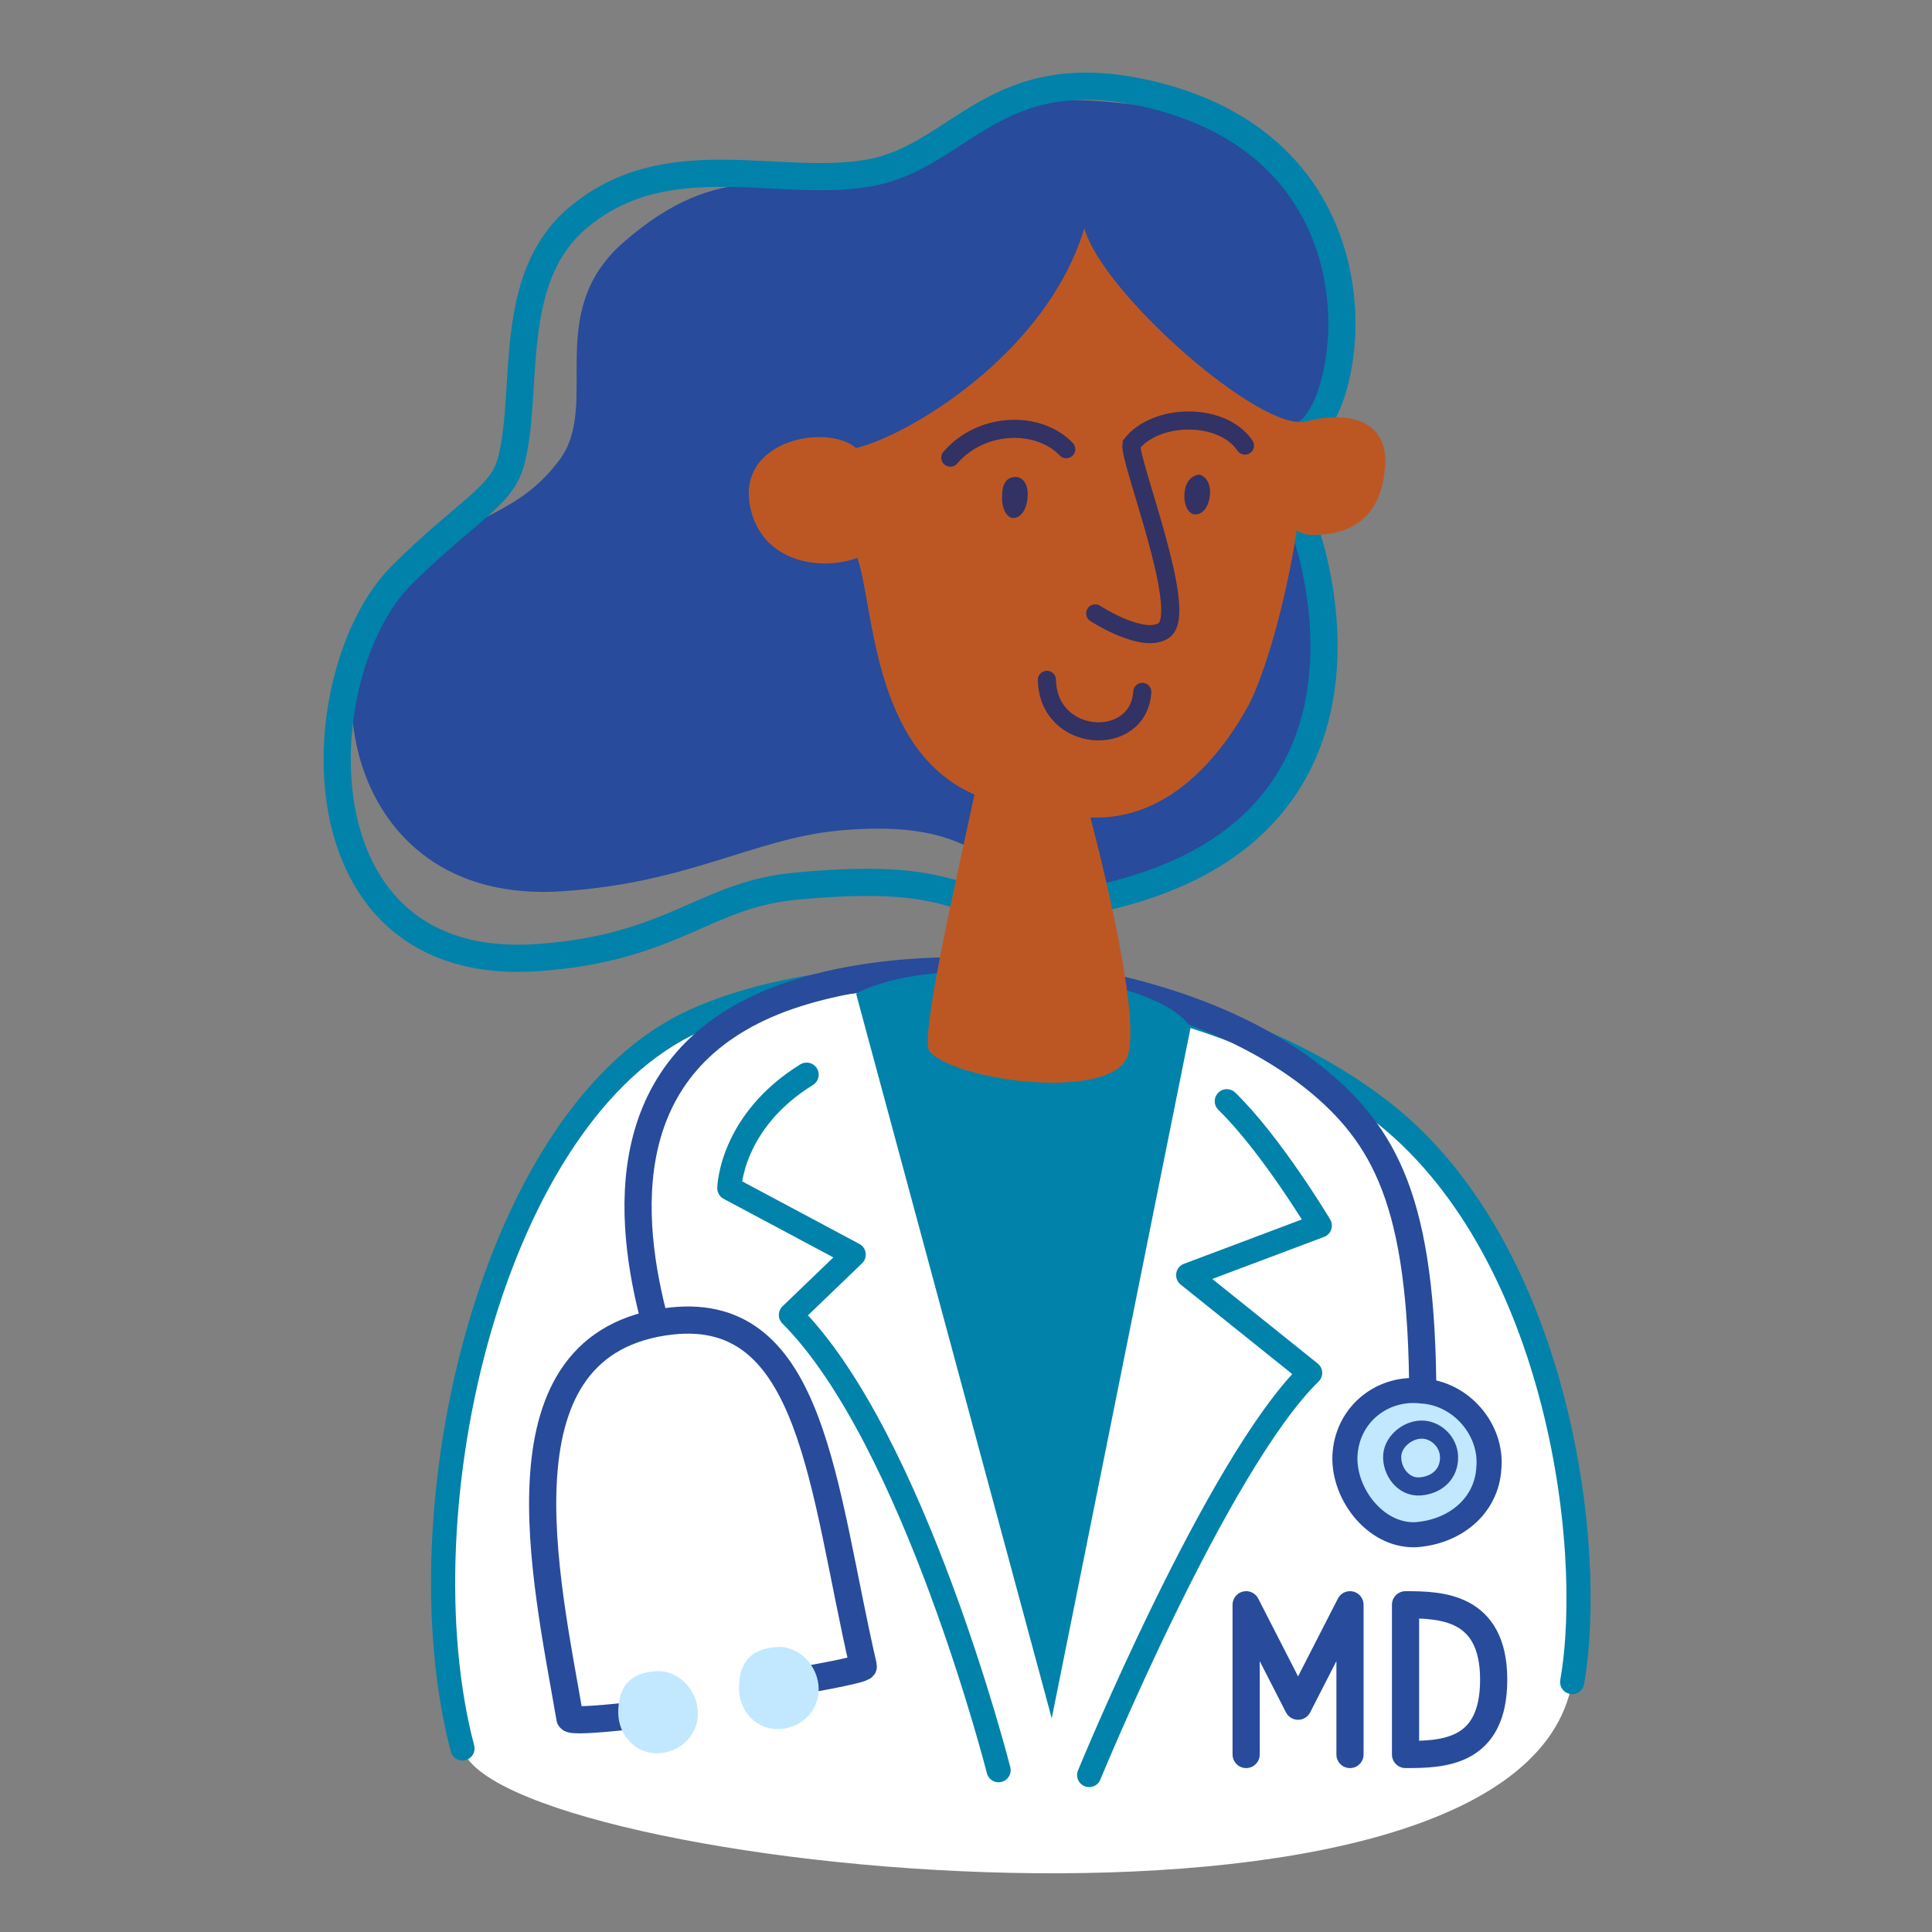
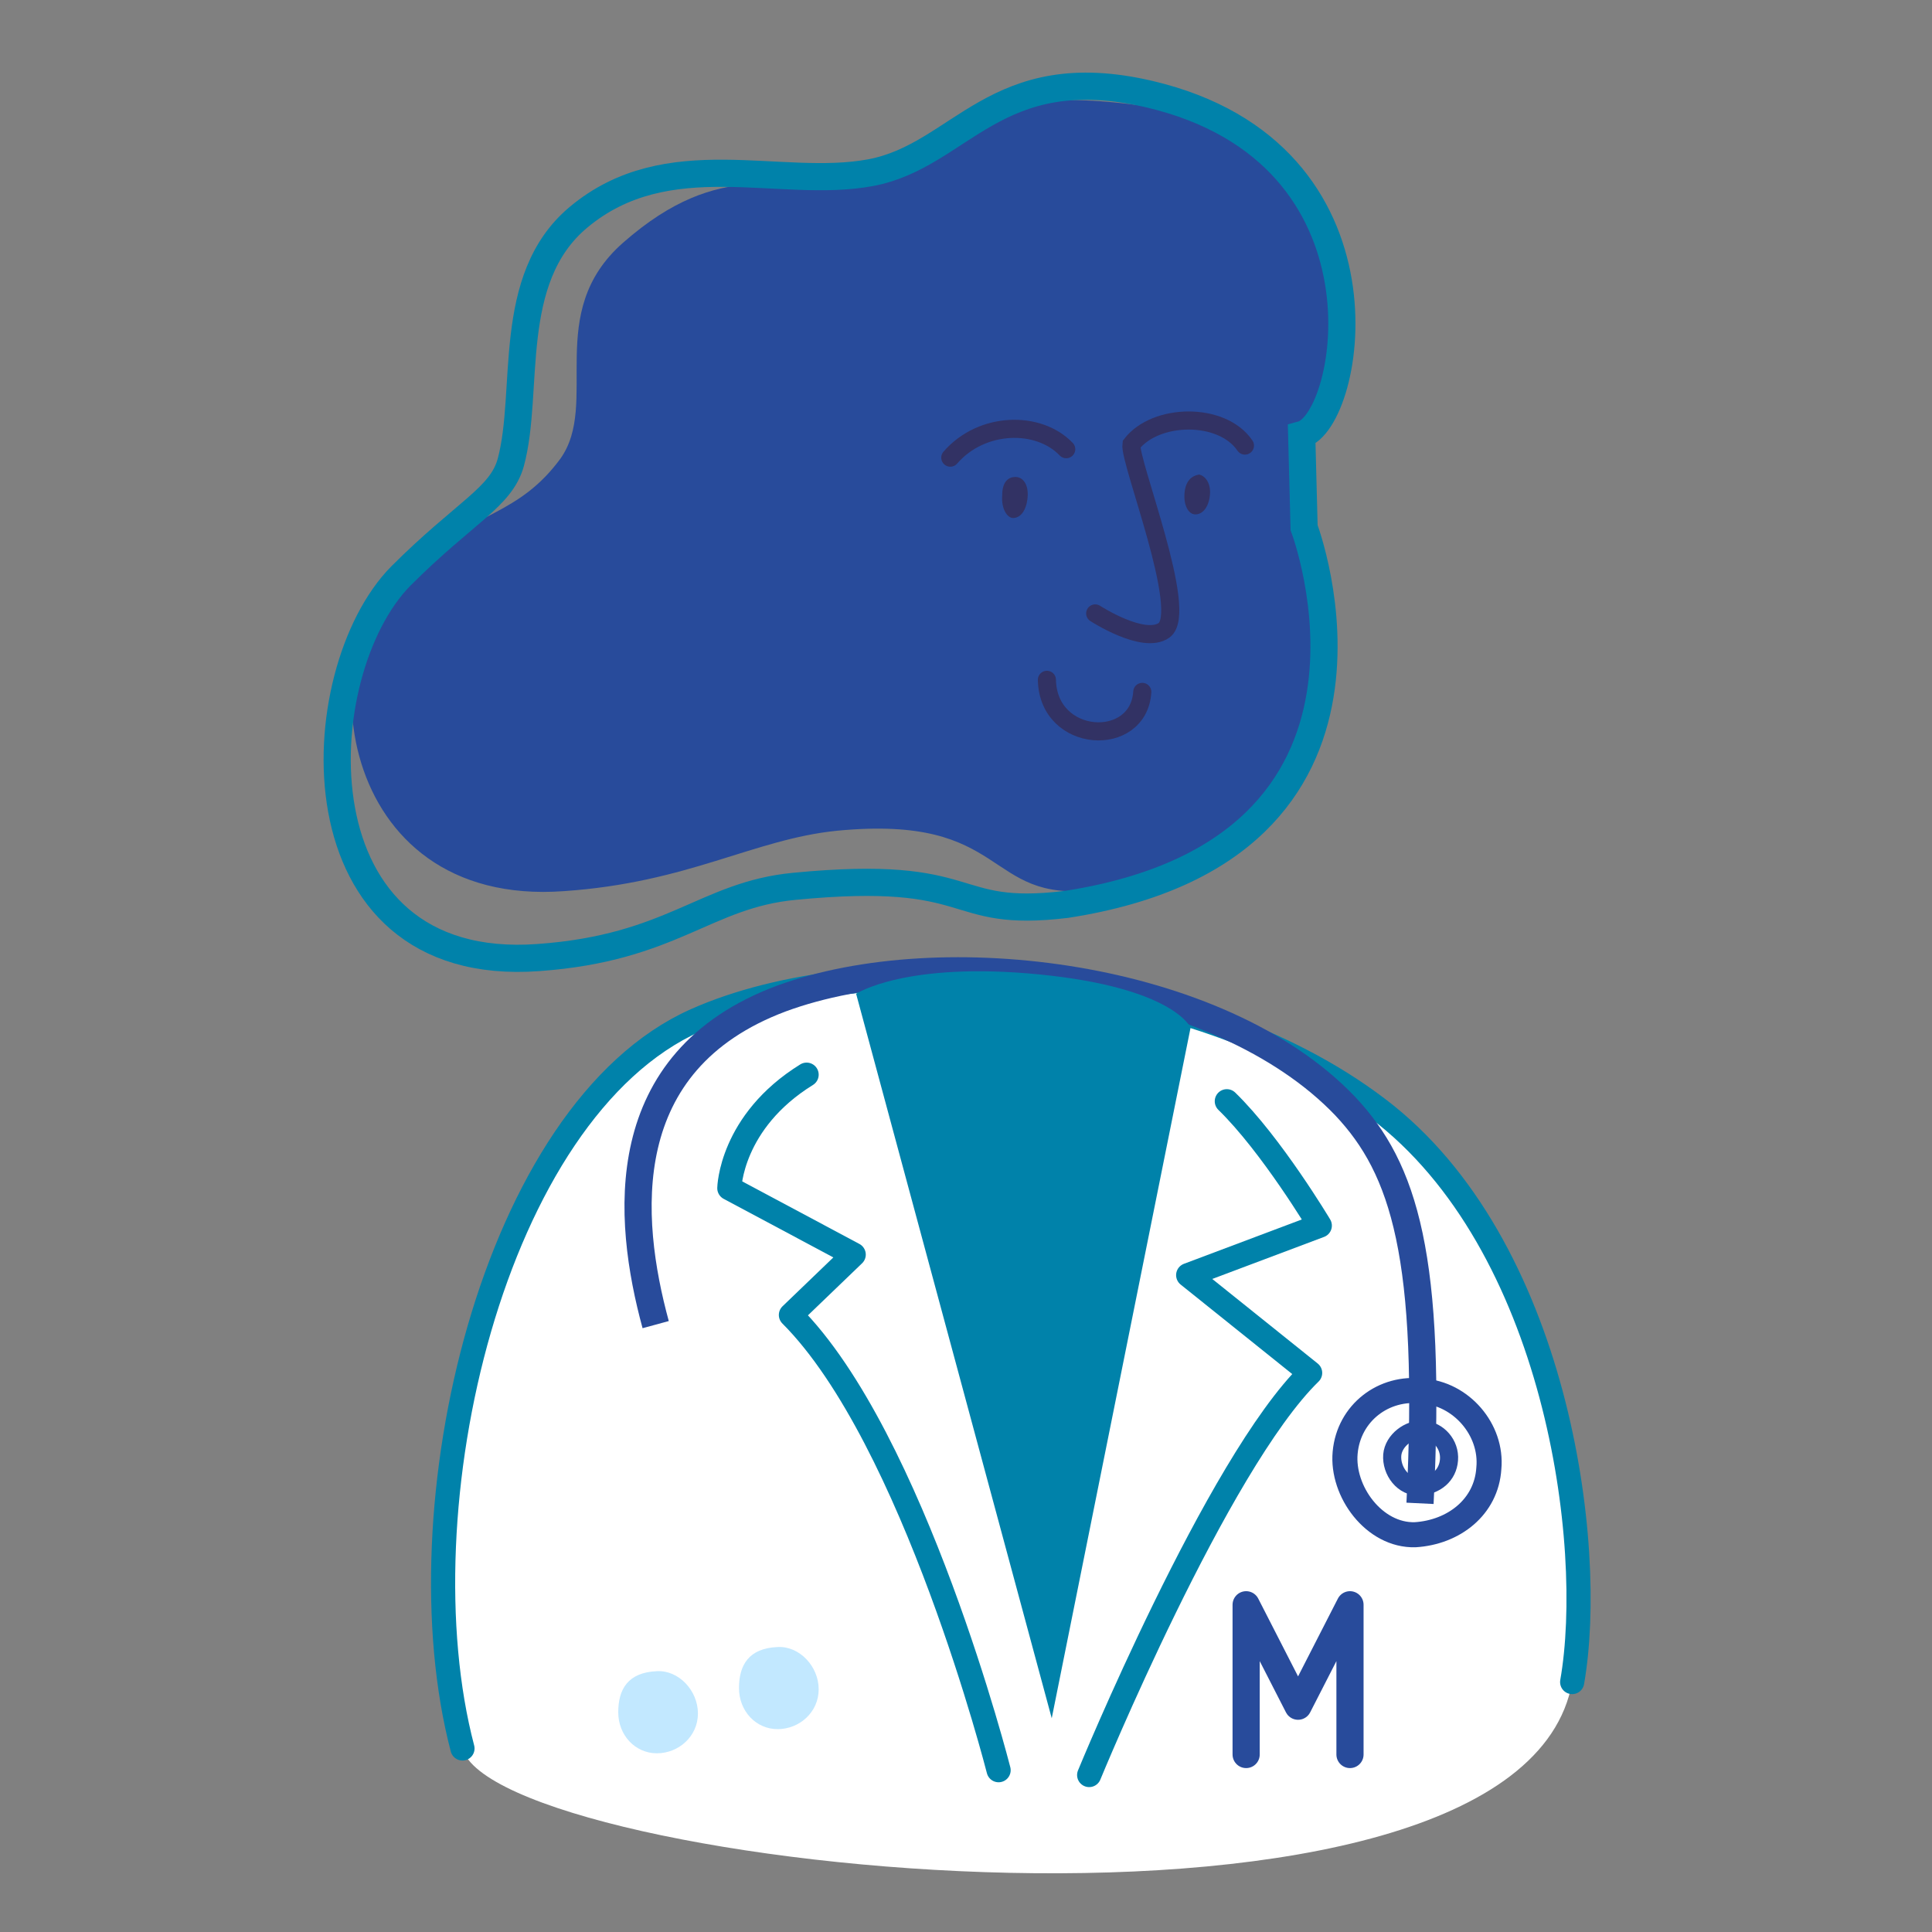
<svg xmlns="http://www.w3.org/2000/svg" version="1.1" id="Layer_1" x="0px" y="0px" viewBox="0 0 160 160" style="enable-background:new 0 0 160 160;" xml:space="preserve">
  <rect x="0" y="0" width="160" height="160" fill="#808080" stroke="none" />
  <style type="text/css">
	.st0{fill:#FFFFFF;}
	.st1{fill:none;stroke:#0082AA;stroke-width:2;stroke-linecap:round;stroke-linejoin:round;stroke-miterlimit:10;}
	.st2{fill:none;stroke:#284B9B;stroke-width:2.25;stroke-linejoin:round;stroke-miterlimit:10;}
	.st3{fill:#0082AA;}
	.st4{fill:#C2E8FF;}
	.st5{fill:none;stroke:#284B9B;stroke-width:2.25;stroke-linecap:round;stroke-linejoin:round;stroke-miterlimit:10;}
	.st6{fill:#284B9B;}
	.st7{fill:none;stroke:#0082AA;stroke-width:2.25;stroke-miterlimit:10;}
	.st8{fill:#BC5724;}
	.st9{fill:none;stroke:#323264;stroke-width:1.5;stroke-linecap:round;stroke-miterlimit:10;}
	.st10{fill:#323264;}
	.st11{fill:none;stroke:#284B9B;stroke-width:1.5;stroke-miterlimit:10;}
	.st12{fill:none;}
	.st13{fill:none;stroke:#284B9B;stroke-width:2.076;stroke-miterlimit:10;}
</style>
  <g>
    <g>
      <path class="st0" d="M38.3,144.8C33.1,125,40.8,92,57.6,84.5c14.1-6.3,41-4.5,56.5,7.3c14.8,11.2,18.1,36.1,16.1,47.5    C125.8,164.1,41,154.8,38.3,144.8z" />
      <path class="st1" d="M38.3,144.8C33.1,125,40.8,92,57.6,84.5c14.1-6.3,41-4.5,56.5,7.3c14.8,11.2,18.1,36.1,16.1,47.5" />
      <path class="st2" d="M117.6,124.5c1-20.4-1.3-27.7-6.2-32.9C101,80.7,78,77.8,64.7,82.7c-13.9,5.2-12.8,18.2-10.4,27" />
      <path class="st3" d="M87.1,142.3l11.5-57.2c0,0-1.4-3.3-12.5-4.4s-15.2,1.6-15.2,1.6L87.1,142.3z" />
-       <path class="st4" d="M111.7,120.1c-0.3,3.2,2.3,6.7,5.6,6.6c3.2-0.2,5.7-2.2,6-5.4c0.3-3.2-2.2-6-5.4-6.3    C114.8,114.8,112,117,111.7,120.1z" />
      <g id="PS_x5F_Stethoscope_x5F_160x160_x5F_RGB_4_">
        <g>
-           <path class="st5" d="M65.6,139.3c0,0,6-1,5.9-1.3c-3.4-14.7-4.1-29.9-15.9-28.6c-15,1.7-10.4,21.2-8.4,32.9      c0.1,0.4,5.8-0.3,5.9-0.3" />
          <path class="st4" d="M57.8,141.9c0-1.9-1.6-3.6-3.4-3.5c-2.4,0.1-3.2,1.5-3.2,3.4s1.4,3.4,3.2,3.4S57.8,143.8,57.8,141.9z" />
          <path class="st4" d="M67.8,139.9c0-1.9-1.6-3.6-3.4-3.5c-2.4,0.1-3.2,1.5-3.2,3.4s1.4,3.4,3.2,3.4      C66.2,143.2,67.8,141.8,67.8,139.9z" />
        </g>
      </g>
      <path class="st1" d="M90.2,147c0,0,10.6-25.8,18.3-33.3l-10.1-8.1l10.9-4.1c0,0-4-6.7-7.7-10.3" />
      <path class="st1" d="M82.7,146.6c0,0-7-27.5-17.2-37.7l5.2-5l-10.3-5.5c0,0,0.1-5.5,6.4-9.4" />
    </g>
    <g id="PL_x5F_Neutral_x5F_F02_2_">
      <g>
        <path class="st6" d="M108.7,35.5c3.8-1,4.9-23.5-11.9-26.4c-19.2-3.3-18,4.4-25.1,5.7c-7,1.3-11.9-1.9-20.1,5.3     C45,25.9,49.7,33.4,46.4,38c-3.4,4.6-6.9,4.4-12.7,8.8c-8.3,6.4-6.1,28.4,13,27c10.3-0.7,15.7-4.3,22.6-5     c14.4-1.4,12.1,6,21.4,4.9c25.8-2.2,18.6-30,17.7-30.8L108.7,35.5z" />
        <path class="st7" d="M107.8,36c4.1-1.1,8.2-23.3-12.6-28.2c-12.8-3-15.6,5.1-23.1,6.5S55.3,11.8,47.9,18     c-6.1,5.1-4,14.4-5.6,20.3c-0.8,2.9-3.8,4.1-9.1,9.4c-7.9,8-9,33.1,11.4,31.6c11.1-0.8,13.8-5.2,21.2-5.9     c15.5-1.5,12.5,2.7,22.5,1.5c29.8-4.6,19.7-31.2,19.7-31.2L107.8,36z" />
-         <path class="st8" d="M114.7,38.8c-0.3,3.1-1.8,5.5-6,5.5c-0.5,0-0.9-0.1-1.3-0.4c-1,6.4-2.7,12-4,14.5c-1.8,3.3-6.1,9.6-13.1,9.3     c0,0,4.3,16,3.1,19.7c-1.2,3.8-14.1,2.2-16.4-0.3c-0.9-0.9,2.1-13.8,3.7-21.3c-8.5-3.7-8.3-15.6-9.7-19.6c-3,1.1-7.7,0.4-8.8-3.9     c-1.5-5.8,6.2-7.3,8.7-5.2c4-0.9,15.7-7.6,18.9-18.2c1.5,5.4,14.7,17,18.4,16C111.5,34,115.1,34.7,114.7,38.8z" />
        <path class="st9" d="M103.1,36.9c-1.9-2.8-7.4-2.7-9.4-0.1c-0.2,1.4,4.8,13.9,2.7,15.4c-1.7,1.2-5.7-1.4-5.7-1.4" />
        <path class="st9" d="M88.3,37.2c-2.3-2.4-7-2.3-9.6,0.7" />
        <path class="st9" d="M94.6,57.3c-0.3,4.7-7.8,4.3-7.9-1" />
        <path class="st10" d="M83,41c-0.1,1.1,0.4,1.9,0.9,1.9c0.6,0,1.1-0.6,1.2-1.7s-0.4-1.7-1-1.7S83,39.9,83,41z" />
        <path class="st10" d="M98.1,40.8c-0.1,1,0.3,1.8,0.9,1.8s1.1-0.6,1.2-1.6s-0.4-1.6-0.9-1.7C98.7,39.4,98.2,39.8,98.1,40.8z" />
      </g>
    </g>
-     <path class="st5" d="M116.4,145.3v-12.4c2.9,0,7.3,0.1,7.3,6.2S119.5,145.3,116.4,145.3z" />
    <polyline class="st5" points="111.8,145.3 111.8,132.9 107.5,141.3 103.2,132.9 103.2,145.3  " />
    <path class="st11" d="M115.3,120.5c-0.1,1.3,0.9,2.7,2.3,2.6c1.3-0.1,2.3-0.9,2.4-2.2c0.1-1.3-0.9-2.4-2.1-2.5   S115.4,119.3,115.3,120.5z" />
  </g>
  <rect class="st12" width="160" height="160" />
  <path class="st13" d="M111.4,120.3c-0.3,3.2,2.4,6.9,5.8,6.8c3.2-0.2,5.9-2.3,6.1-5.5c0.3-3.2-2.3-6.2-5.5-6.4  C114.6,114.8,111.7,117,111.4,120.3z" />
</svg>